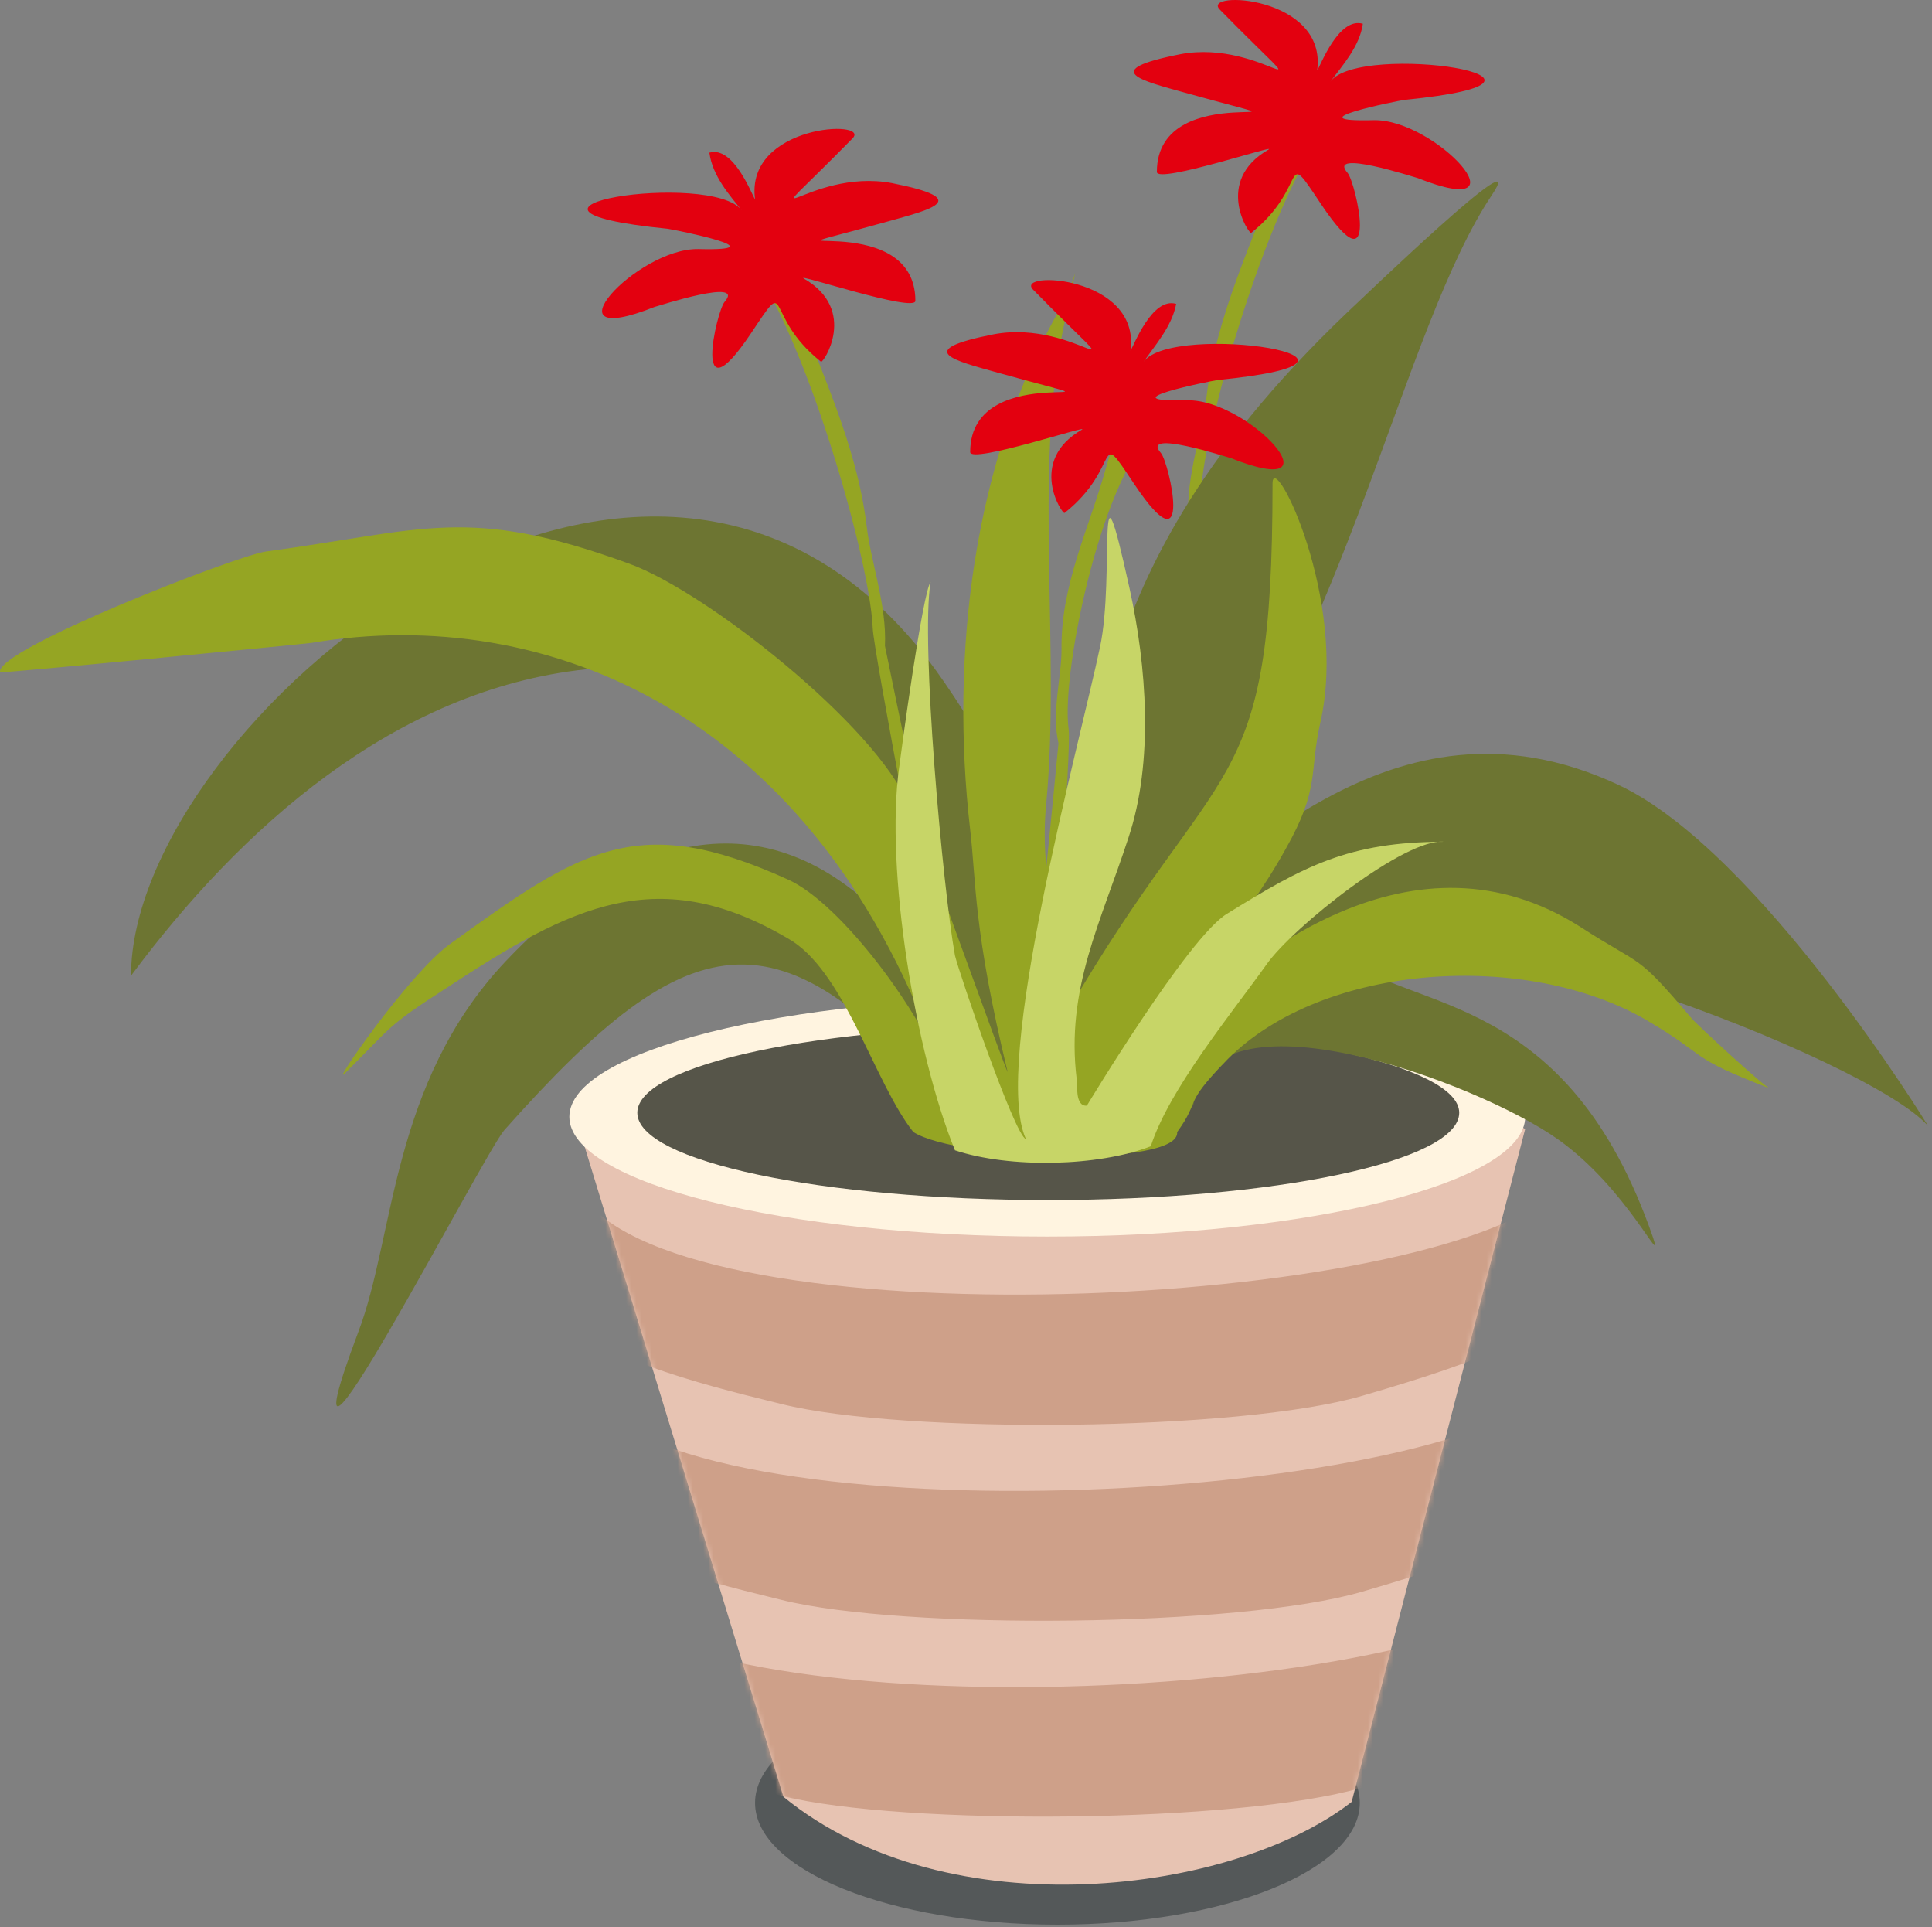
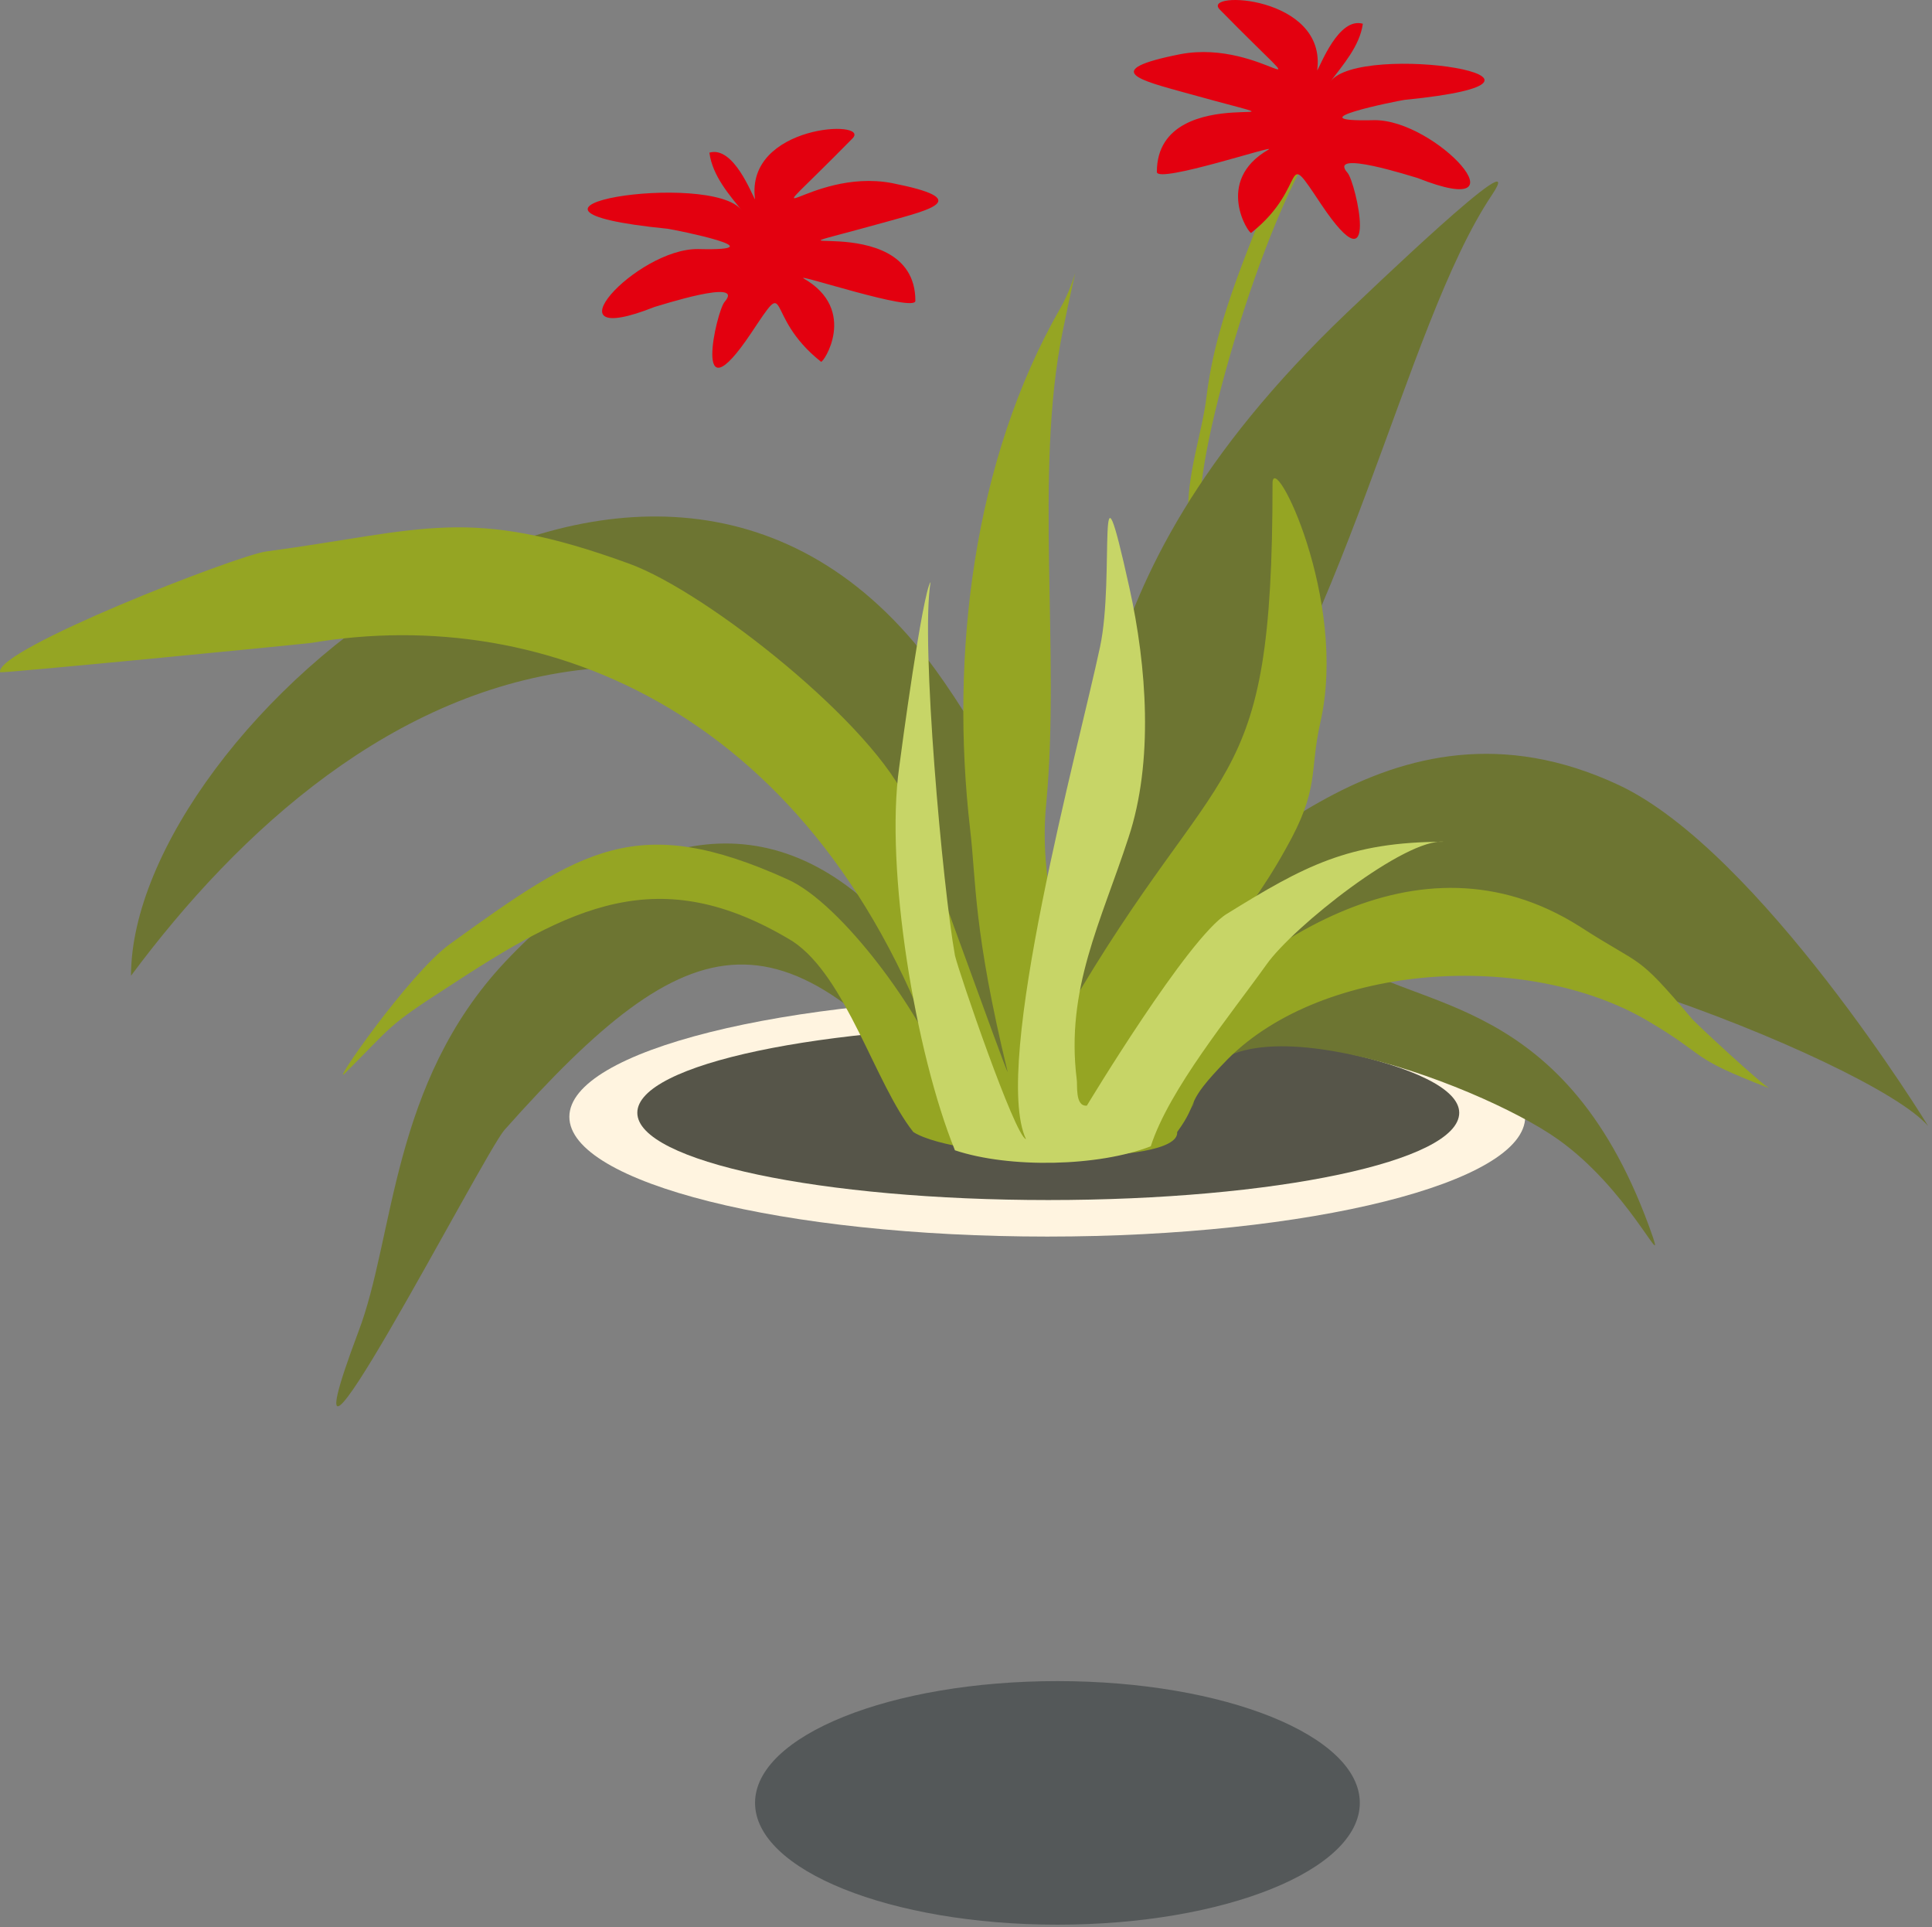
<svg xmlns="http://www.w3.org/2000/svg" width="375" height="374" viewBox="0 0 375 374" fill="none">
  <rect x="0" y="0" width="375" height="374" fill="#808080" stroke="none" />
  <path d="M205.246 373.5C237.661 373.5 263.938 362.919 263.938 349.866C263.938 336.813 237.661 326.232 205.246 326.232C172.832 326.232 146.555 336.813 146.555 349.866C146.555 362.919 172.832 373.5 205.246 373.5Z" fill="#383E40" fill-opacity="0.6" />
-   <path fill-rule="evenodd" clip-rule="evenodd" d="M111.887 217.318C121.143 212.789 268.266 207.865 286.976 215.94C290.719 217.712 290.522 215.94 296.036 219.091L262.358 349.67C239.708 367.395 184.168 374.88 152.065 348.685L111.887 217.318Z" fill="#E7C3B2" />
  <mask id="mask0_2003_414" style="mask-type:luminance" maskUnits="userSpaceOnUse" x="111" y="211" width="186" height="155">
-     <path d="M111.895 217.317C121.151 212.787 268.274 207.863 286.984 215.938C290.726 217.711 290.53 215.938 296.044 219.09L262.365 349.668C239.716 367.394 184.176 374.878 152.073 348.684L111.895 217.317Z" fill="white" />
-   </mask>
+     </mask>
  <g mask="url(#mask0_2003_414)">
    <path fill-rule="evenodd" clip-rule="evenodd" d="M112.289 230.907L115.637 258.48C116.425 264.389 147.149 271.282 151.679 272.464C175.314 278.373 240.701 277.782 264.336 270.888C316.528 255.723 291.318 255.723 302.347 236.225L301.363 231.892C273.395 254.935 129.03 260.647 112.289 230.907Z" fill="#CEA089" />
    <path fill-rule="evenodd" clip-rule="evenodd" d="M112.289 268.918L115.637 296.492C116.425 302.4 147.149 309.294 151.679 310.475C175.314 316.384 240.701 315.793 264.336 308.9C316.528 293.734 291.318 293.734 302.347 274.236L301.363 269.903C273.395 292.947 129.03 298.855 112.289 268.918Z" fill="#CEA089" />
    <path fill-rule="evenodd" clip-rule="evenodd" d="M112.289 306.929L115.637 334.502C116.425 340.411 147.149 347.304 151.679 348.486C175.314 354.395 240.701 353.804 264.336 346.91C316.528 331.745 291.318 331.745 302.347 312.247L301.363 307.914C273.395 331.154 129.03 336.866 112.289 306.929Z" fill="#CEA089" />
  </g>
  <path fill-rule="evenodd" clip-rule="evenodd" d="M260.193 22.14C253.497 21.549 253.3 19.185 248.77 31.396C243.256 46.759 236.165 60.742 234.196 76.892C233.408 83.785 230.257 92.254 230.651 100.132C230.651 100.329 216.667 167.687 215.879 169.656C215.879 169.656 212.137 187.185 215.682 185.609C218.046 179.898 218.637 168.868 220.606 163.157C221.591 160.006 232.817 101.314 233.014 96.784C233.408 81.816 248.77 30.805 260.193 22.14Z" fill="#95A523" />
  <path fill-rule="evenodd" clip-rule="evenodd" d="M258.224 15.837C263.936 7.959 312.386 15.443 272.602 19.382C271.223 19.579 250.543 23.715 266.693 23.321C278.707 23.124 297.024 43.213 275.162 34.547C274.374 34.35 257.436 28.836 261.572 33.563C263.148 35.335 268.072 57 256.452 39.668C248.574 27.851 254.285 36.123 242.862 45.183C242.468 45.577 235.575 35.138 246.21 29.033C248.18 27.851 224.546 35.729 224.546 33.366C224.546 14.261 261.966 26.866 230.06 18.003C221.591 15.64 213.122 13.671 229.075 10.519C245.619 7.368 258.224 23.715 236.757 1.854C233.014 -1.889 257.633 -0.904 255.664 13.671C256.255 12.883 259.8 3.232 264.527 4.611C263.936 8.944 260.588 12.686 258.224 15.837Z" fill="#E3000F" />
  <path fill-rule="evenodd" clip-rule="evenodd" d="M203.276 239.968C254.286 239.968 296.04 229.53 296.04 216.728C296.04 203.926 254.286 193.488 203.276 193.488C152.265 193.488 110.512 203.926 110.512 216.728C110.512 229.53 152.068 239.968 203.276 239.968Z" fill="#FFF4E0" />
  <path fill-rule="evenodd" clip-rule="evenodd" d="M203.468 232.878C247.389 232.878 283.234 225.393 283.234 215.94C283.234 206.683 247.389 199.002 203.468 199.002C159.548 199.002 123.703 206.486 123.703 215.94C123.703 225.393 159.548 232.878 203.468 232.878Z" fill="#565549" />
  <path fill-rule="evenodd" clip-rule="evenodd" d="M188.506 220.074C202.489 223.029 223.169 229.134 231.638 214.363C234.395 190.532 286.784 210.03 302.344 221.059C315.736 230.513 323.023 246.663 320.857 240.163C304.313 192.304 274.376 196.44 260.393 185.608C276.543 172.215 363.202 205.697 374.231 218.499C374.428 218.696 341.537 165.125 314.161 152.323C269.059 131.249 238.925 171.624 222.184 177.927C224.745 174.972 227.896 167.291 231.047 163.155C261.378 124.159 272.407 63.498 289.542 37.894C297.617 25.88 263.938 58.377 261.378 60.74C203.474 116.084 217.063 153.308 202.883 175.957C203.277 163.549 188.309 138.733 180.037 127.901C124.693 56.211 25.43 140.9 25.43 189.35C46.504 160.989 76.44 133.81 113.861 129.87C162.311 124.75 180.824 176.154 195.005 208.651C187.915 198.41 181.218 188.759 173.537 180.29C149.706 153.899 122.133 161.186 98.105 186.593C75.849 210.227 76.637 239.966 69.547 258.48C52.018 305.157 93.772 224.013 97.908 219.286C134.344 178.321 152.07 174.382 188.506 220.074Z" fill="#6D7532" />
  <path fill-rule="evenodd" clip-rule="evenodd" d="M177.278 219.682C185.944 225.197 229.076 226.575 228.486 219.682C233.212 213.183 229.273 214.758 238.333 205.501C257.044 186.791 296.434 184.428 319.674 198.017C332.082 205.304 327.158 204.911 343.505 211.213C342.324 210.819 329.128 198.608 328.34 197.623C317.311 184.625 319.28 187.973 306.478 179.701C275.163 160.006 242.272 183.246 221.395 207.077C221.789 205.698 223.365 202.744 224.153 201.365C231.44 187.776 240.5 181.079 249.559 164.733C256.256 152.915 254.089 149.961 256.256 140.311C261.77 116.282 246.999 86.937 246.999 93.83C246.999 156.067 236.954 145.037 207.018 196.639C206.624 182.655 201.503 171.626 203.079 155.87C205.836 126.524 200.715 91.861 206.23 64.484C209.972 45.971 209.184 54.046 205.836 59.757C188.898 89.3 184.368 126.918 188.307 160.99C189.489 171.035 188.898 180.489 195.595 208.062C195.004 207.274 179.445 163.551 176.293 156.067C169.991 140.901 137.297 114.904 122.132 109.389C90.817 97.966 82.348 102.89 51.623 107.026C45.912 107.814 -1.16 126.13 0.022 130.463C0.613 130.66 57.335 125.145 60.486 124.751C105.982 117.07 158.962 138.341 182.793 207.865C179.051 197.033 163.492 175.368 152.856 170.641C123.707 157.445 112.875 164.732 87.271 183.246C79.393 188.958 63.834 211.41 66.985 208.259C76.242 199.002 75.06 199.199 86.68 191.715C110.709 175.959 127.843 166.899 153.841 182.655C164.279 189.548 169.794 210.228 177.278 219.682Z" fill="#95A523" />
-   <path fill-rule="evenodd" clip-rule="evenodd" d="M142.223 47.349C148.919 46.758 149.116 44.394 153.646 56.605C159.16 71.968 166.251 85.951 168.22 102.101C169.008 108.994 172.159 117.463 171.765 125.341C171.765 125.538 185.749 192.896 186.537 194.865C186.537 194.865 190.279 212.394 186.734 210.818C184.37 205.107 183.779 194.077 181.81 188.366C180.825 185.215 169.599 126.523 169.402 121.993C168.811 107.025 153.646 56.014 142.223 47.349Z" fill="#95A523" />
  <path fill-rule="evenodd" clip-rule="evenodd" d="M143.995 40.85C138.283 32.972 89.833 40.456 129.617 44.395C130.996 44.592 151.676 48.728 135.526 48.334C123.512 48.138 105.195 68.227 127.057 59.561C127.845 59.364 144.783 53.849 140.647 58.576C139.071 60.349 134.147 82.013 145.767 64.681C153.646 52.864 147.934 61.136 159.357 70.196C159.751 70.59 166.644 60.151 156.009 54.046C154.039 52.864 177.674 60.742 177.674 58.379C177.674 39.275 140.253 51.88 172.159 43.017C180.628 40.653 189.097 38.684 173.144 35.533C156.6 32.381 143.995 48.728 165.463 26.867C169.205 23.125 144.586 24.109 146.555 38.684C145.964 37.896 142.419 28.245 137.692 29.624C138.283 34.154 141.631 37.896 143.995 40.85Z" fill="#E3000F" />
-   <path fill-rule="evenodd" clip-rule="evenodd" d="M224.749 83.392C218.053 82.801 217.462 81.028 214.705 90.679C211.357 102.693 205.842 113.525 206.039 126.13C206.039 131.448 204.07 138.144 205.448 144.25C205.448 144.447 200.327 197.033 199.934 198.411C199.934 198.411 198.555 212.001 201.903 210.819C203.479 206.289 202.691 197.82 203.873 193.29C204.463 190.927 208.009 145.037 207.418 141.492C205.842 130.069 214.508 90.088 224.749 83.392Z" fill="#95A523" />
  <path fill-rule="evenodd" clip-rule="evenodd" d="M185.353 223.226C195.989 226.771 213.32 226.378 223.365 222.439C226.91 211.409 238.924 196.835 245.817 187.184C250.938 179.897 272.8 162.565 280.284 163.353C261.77 163.353 253.104 168.08 238.136 177.337C230.652 181.867 210.957 214.561 210.957 214.561C208.593 214.757 209.184 210.425 208.987 209.44C206.821 191.911 213.714 178.912 219.032 162.565C223.956 147.794 222.577 129.281 219.229 114.115C212.532 83.785 216.471 111.752 213.517 125.538C209.381 145.037 192.443 206.682 199.14 221.06C196.973 220.469 186.141 188.76 185.353 185.412C182.99 172.216 178.657 124.554 180.626 112.934C179.051 115.1 174.915 145.824 174.521 148.976C171.763 168.671 177.672 204.319 185.353 223.226Z" fill="#C7D567" />
-   <path fill-rule="evenodd" clip-rule="evenodd" d="M221.99 70.195C227.702 62.317 276.152 69.801 236.367 73.74C234.989 73.937 214.309 78.073 230.459 77.679C242.473 77.482 260.789 97.571 238.928 88.905C238.14 88.708 221.202 83.194 225.338 87.921C226.914 89.693 231.838 111.358 220.217 94.026C212.339 82.209 218.051 90.481 206.628 99.541C206.234 99.935 199.34 89.496 209.976 83.391C211.945 82.209 188.311 90.087 188.311 87.724C188.311 68.619 225.732 81.224 193.826 72.361C185.357 69.998 176.888 68.028 192.841 64.877C209.385 61.726 221.99 78.073 200.522 56.211C196.78 52.469 221.399 53.454 219.43 68.028C220.02 67.241 223.566 57.59 228.292 58.969C227.505 63.302 224.156 67.044 221.99 70.195Z" fill="#E3000F" />
</svg>